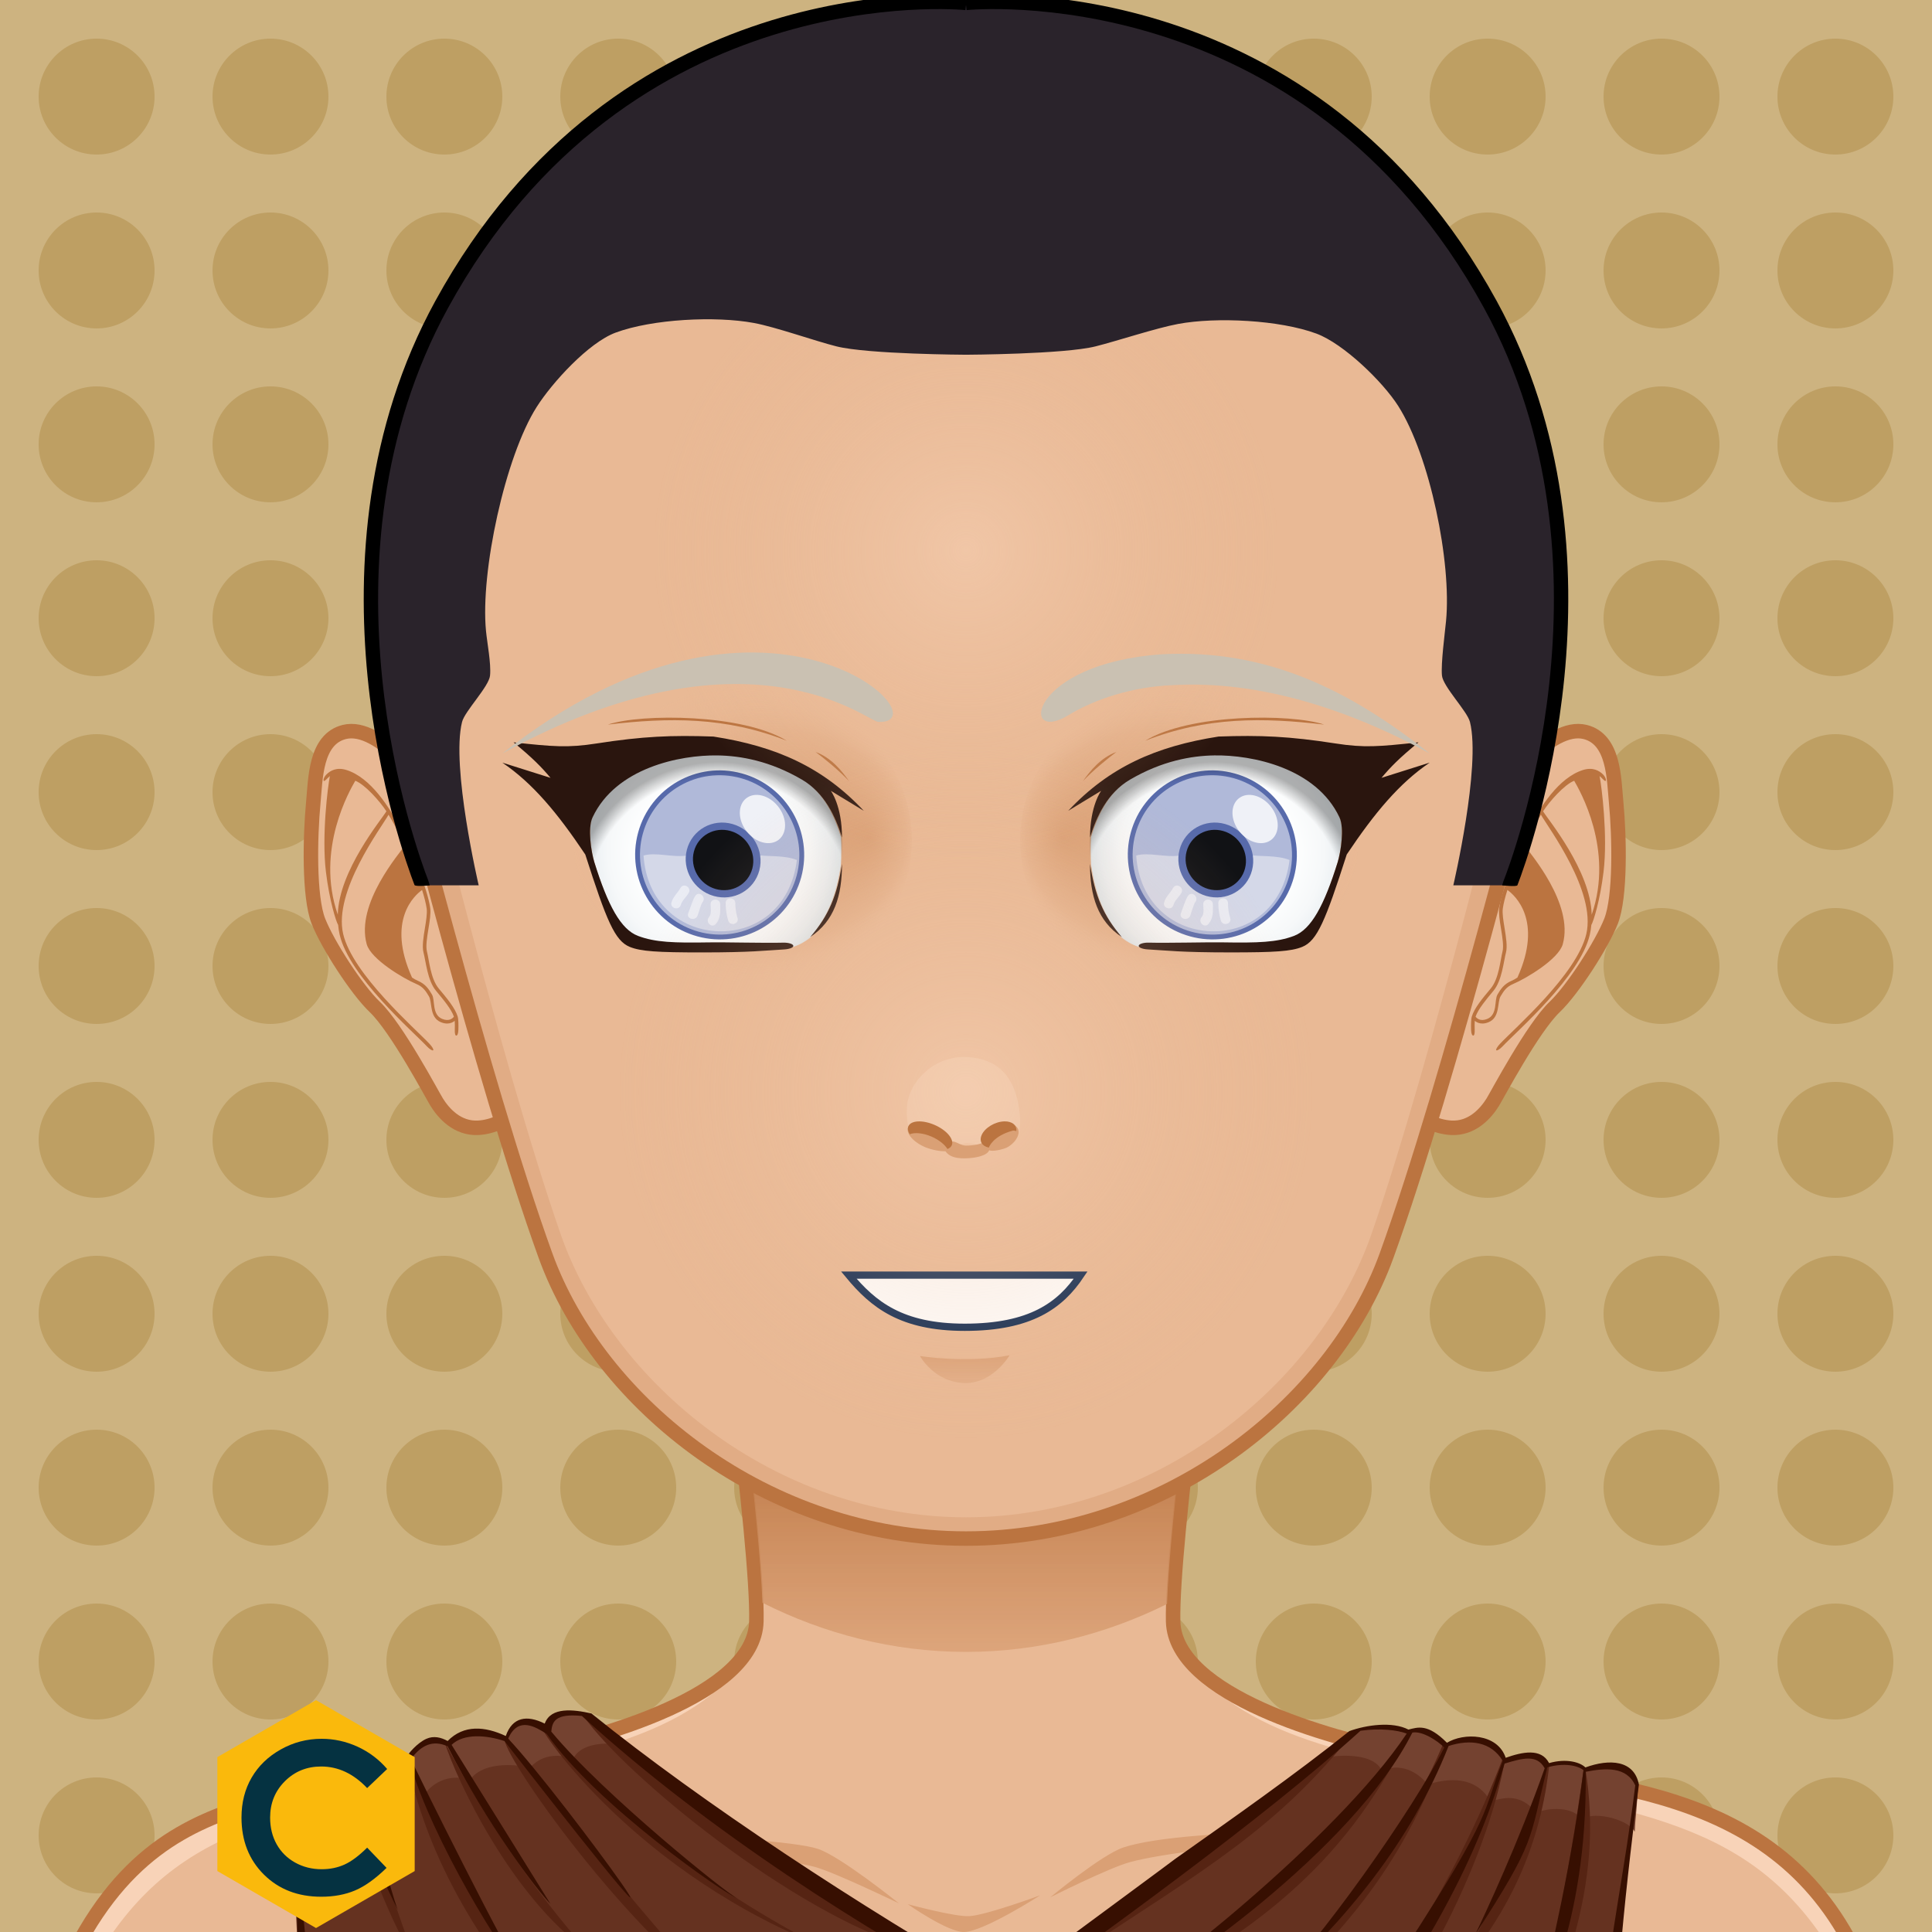
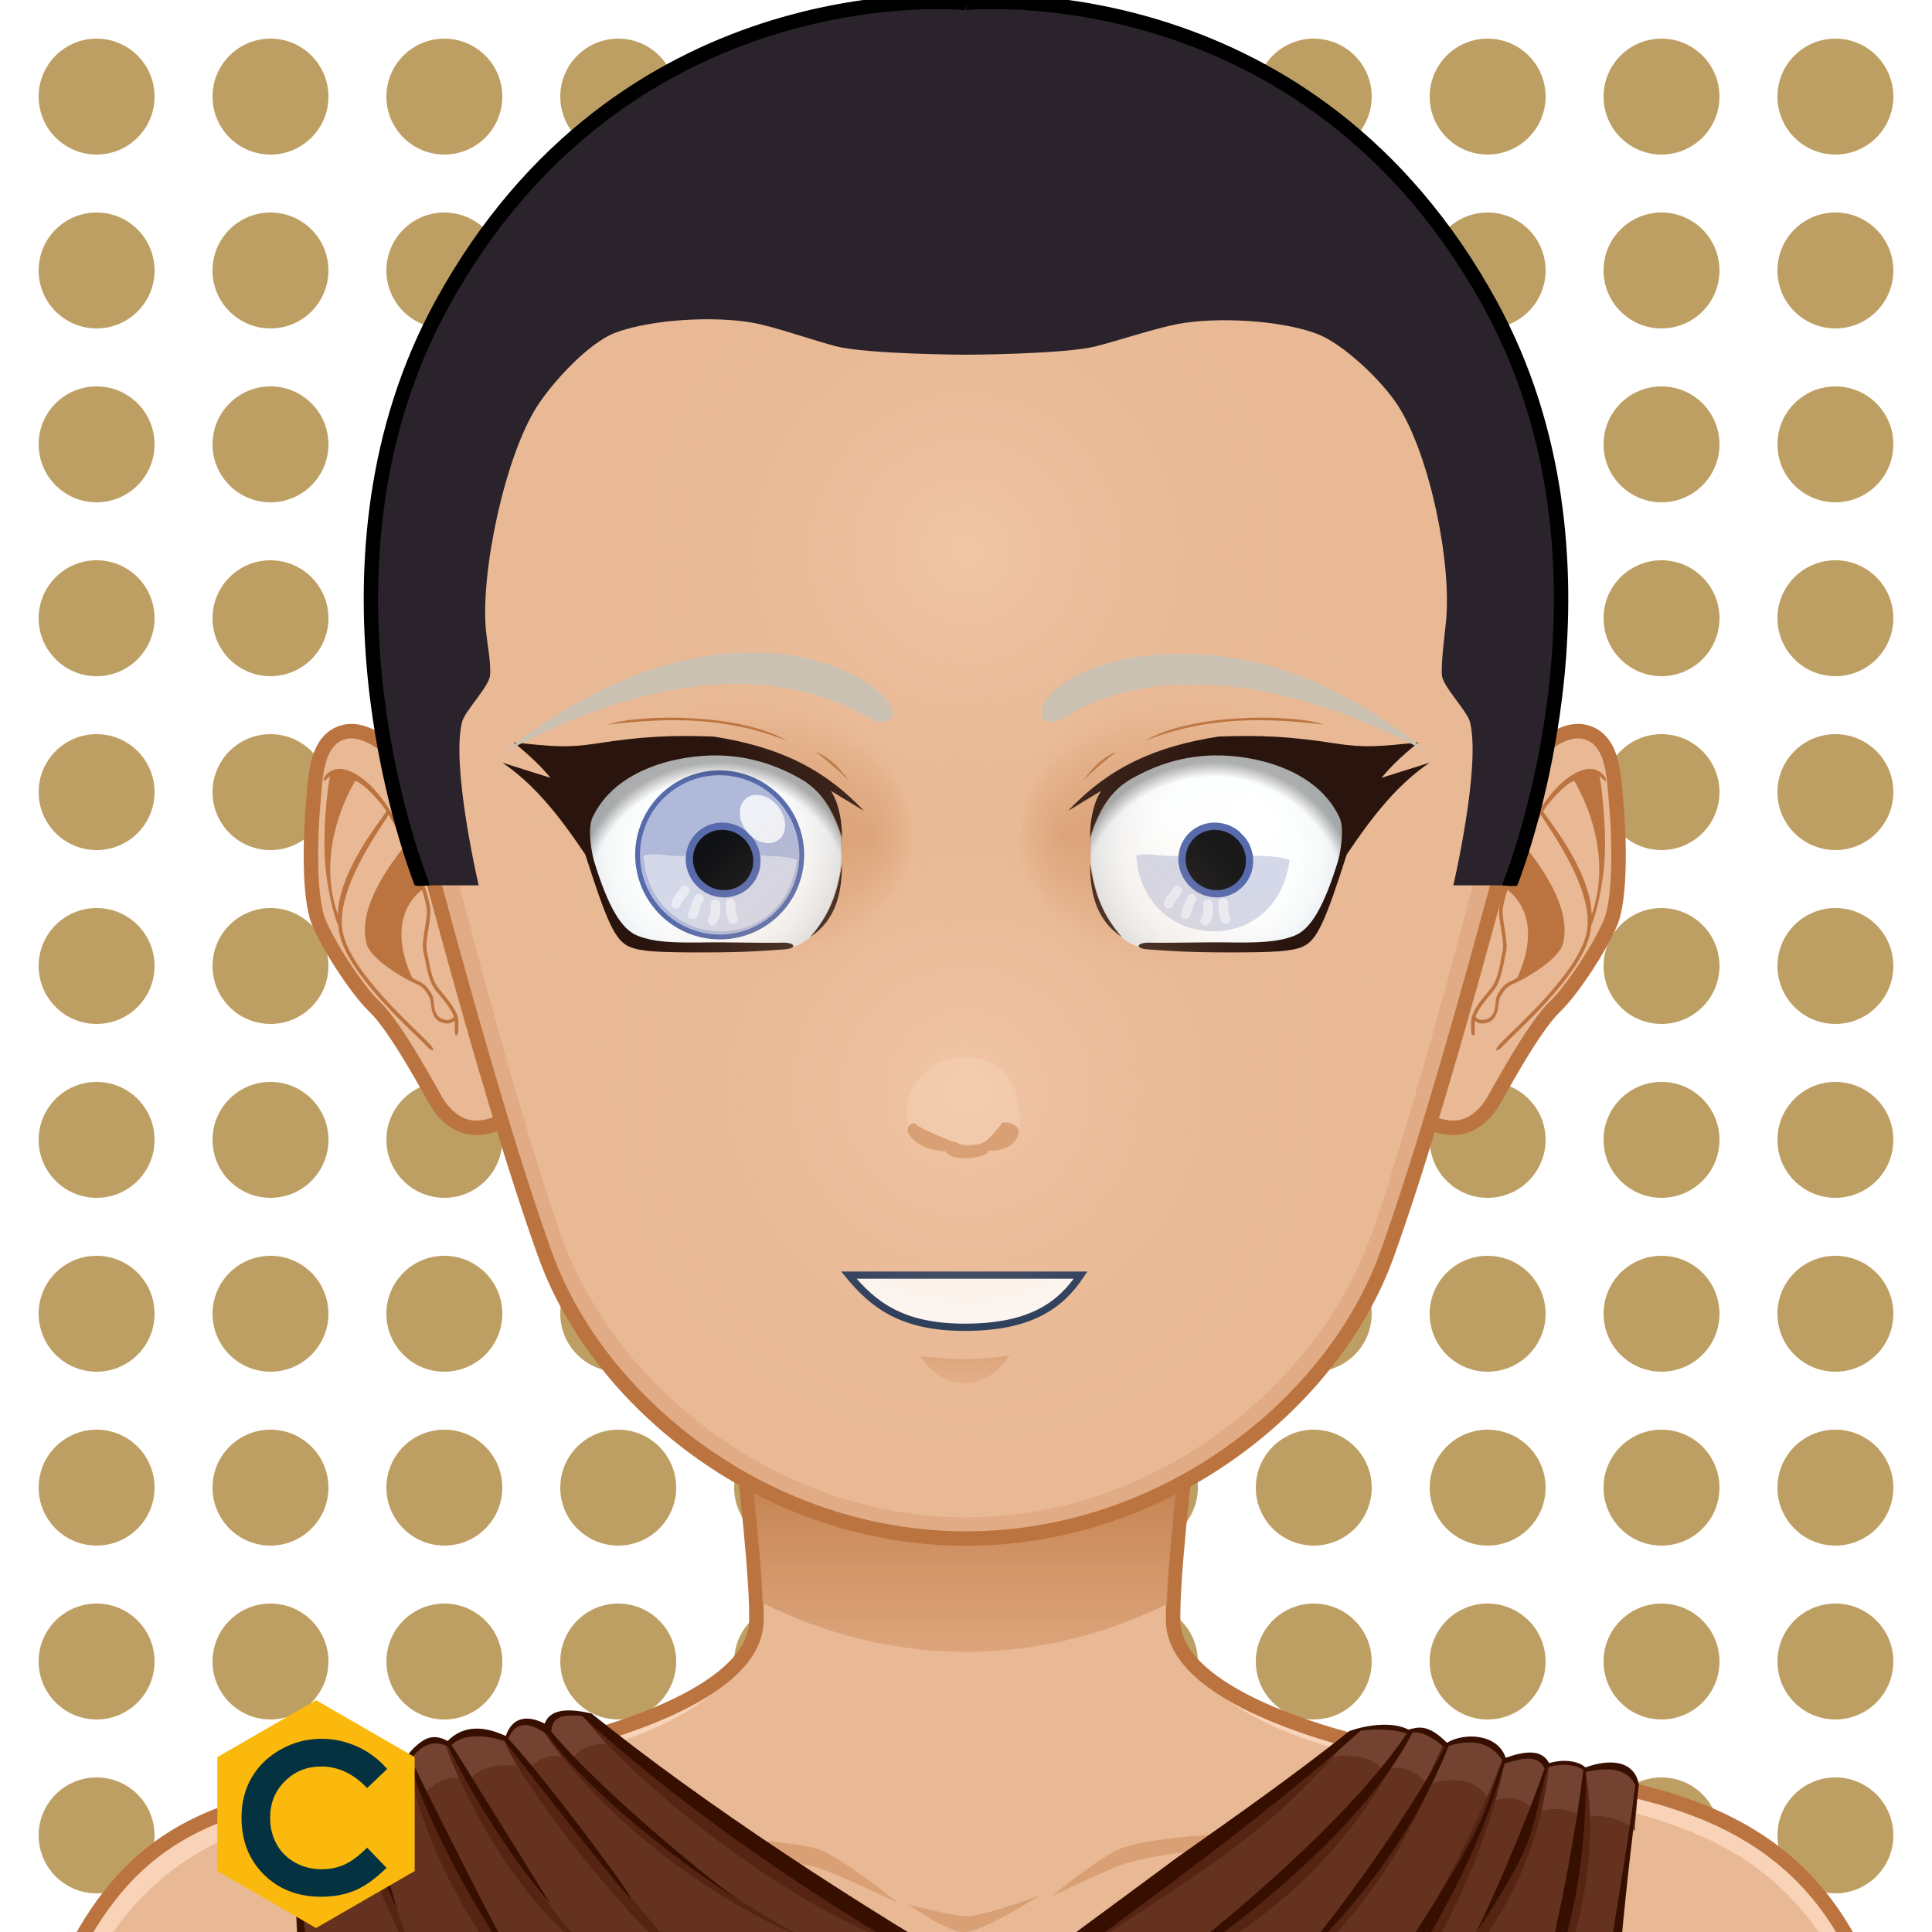
<svg xmlns="http://www.w3.org/2000/svg" version="1.1" width="200px" height="200px" xlink="http://www.w3.org/1999/xlink" style="overflow:hidden!important;">
  <g id="svga-group-wrapper" transform="scale(1 1)">
    <g id="svga-group-backs-single">
-       <path id="SvgjsPath3128" d="M225,225H-25V-25h250V225z" fill="#cdb380" stroke-width="none" opacity="1" stroke="none" />
      <path id="SvgjsPath3129" d="M16,9.999c0,3.313-2.687,6-6,6s-6-2.687-6-6s2.687-6,6-6S16,6.686,16,9.999z M28,3.999c-3.313,0-6,2.687-6,6s2.687,6,6,6s6-2.687,6-6S31.313,3.999,28,3.999z M46,3.999c-3.313,0-6,2.687-6,6s2.687,6,6,6s6-2.687,6-6S49.313,3.999,46,3.999z M64,3.999c-3.313,0-6,2.687-6,6s2.687,6,6,6s6-2.687,6-6S67.313,3.999,64,3.999z M82,3.999c-3.313,0-6,2.687-6,6s2.687,6,6,6s6-2.687,6-6S85.313,3.999,82,3.999z M100,3.999c-3.313,0-6,2.687-6,6s2.687,6,6,6s6-2.687,6-6S103.313,3.999,100,3.999z M118,3.999c-3.313,0-6,2.687-6,6s2.687,6,6,6s6-2.687,6-6S121.313,3.999,118,3.999z M136,3.999c-3.313,0-6,2.687-6,6s2.687,6,6,6s6-2.687,6-6S139.313,3.999,136,3.999z M154,3.999c-3.313,0-6,2.687-6,6s2.687,6,6,6s6-2.687,6-6S157.313,3.999,154,3.999z M172,3.999c-3.313,0-6,2.687-6,6s2.687,6,6,6s6-2.687,6-6S175.313,3.999,172,3.999z M190,3.999c-3.313,0-6,2.687-6,6s2.687,6,6,6s6-2.687,6-6S193.313,3.999,190,3.999z M16,27.999c0,3.313-2.687,6-6,6s-6-2.687-6-6s2.687-6,6-6S16,24.686,16,27.999z M28,21.999c-3.313,0-6,2.687-6,6s2.687,6,6,6s6-2.687,6-6S31.313,21.999,28,21.999z M46,21.999c-3.313,0-6,2.687-6,6s2.687,6,6,6s6-2.687,6-6S49.313,21.999,46,21.999z M64,21.999c-3.313,0-6,2.687-6,6s2.687,6,6,6s6-2.687,6-6S67.313,21.999,64,21.999z M82,21.999c-3.313,0-6,2.687-6,6s2.687,6,6,6s6-2.687,6-6S85.313,21.999,82,21.999z M100,21.999c-3.313,0-6,2.687-6,6s2.687,6,6,6s6-2.687,6-6S103.313,21.999,100,21.999z M118,21.999c-3.313,0-6,2.687-6,6s2.687,6,6,6s6-2.687,6-6S121.313,21.999,118,21.999z M136,21.999c-3.313,0-6,2.687-6,6s2.687,6,6,6s6-2.687,6-6S139.313,21.999,136,21.999z M154,21.999c-3.313,0-6,2.687-6,6s2.687,6,6,6s6-2.687,6-6S157.313,21.999,154,21.999z M172,21.999c-3.313,0-6,2.687-6,6s2.687,6,6,6s6-2.687,6-6S175.313,21.999,172,21.999z M190,21.999c-3.313,0-6,2.687-6,6s2.687,6,6,6s6-2.687,6-6S193.313,21.999,190,21.999z M16,45.999c0,3.313-2.687,6-6,6s-6-2.687-6-6s2.687-6,6-6S16,42.686,16,45.999z M28,39.999c-3.313,0-6,2.687-6,6s2.687,6,6,6s6-2.687,6-6S31.313,39.999,28,39.999z M46,39.999c-3.313,0-6,2.687-6,6s2.687,6,6,6s6-2.687,6-6S49.313,39.999,46,39.999z M64,39.999c-3.313,0-6,2.687-6,6s2.687,6,6,6s6-2.687,6-6S67.313,39.999,64,39.999z M82,39.999c-3.313,0-6,2.687-6,6s2.687,6,6,6s6-2.687,6-6S85.313,39.999,82,39.999z M100,39.999c-3.313,0-6,2.687-6,6s2.687,6,6,6s6-2.687,6-6S103.313,39.999,100,39.999z M118,39.999c-3.313,0-6,2.687-6,6s2.687,6,6,6s6-2.687,6-6S121.313,39.999,118,39.999z M136,39.999c-3.313,0-6,2.687-6,6s2.687,6,6,6s6-2.687,6-6S139.313,39.999,136,39.999z M154,39.999c-3.313,0-6,2.687-6,6s2.687,6,6,6s6-2.687,6-6S157.313,39.999,154,39.999z M172,39.999c-3.313,0-6,2.687-6,6s2.687,6,6,6s6-2.687,6-6S175.313,39.999,172,39.999z M190,39.999c-3.313,0-6,2.687-6,6s2.687,6,6,6s6-2.687,6-6S193.313,39.999,190,39.999z M16,63.999c0,3.313-2.687,6-6,6s-6-2.687-6-6s2.687-6,6-6S16,60.686,16,63.999z M28,57.999c-3.313,0-6,2.687-6,6s2.687,6,6,6s6-2.687,6-6S31.313,57.999,28,57.999z M46,57.999c-3.313,0-6,2.687-6,6s2.687,6,6,6s6-2.687,6-6S49.313,57.999,46,57.999z M64,57.999c-3.313,0-6,2.687-6,6s2.687,6,6,6s6-2.687,6-6S67.313,57.999,64,57.999z M82,57.999c-3.313,0-6,2.687-6,6s2.687,6,6,6s6-2.687,6-6S85.313,57.999,82,57.999z M100,57.999c-3.313,0-6,2.687-6,6s2.687,6,6,6s6-2.687,6-6S103.313,57.999,100,57.999z M118,57.999c-3.313,0-6,2.687-6,6s2.687,6,6,6s6-2.687,6-6S121.313,57.999,118,57.999z M136,57.999c-3.313,0-6,2.687-6,6s2.687,6,6,6s6-2.687,6-6S139.313,57.999,136,57.999z M154,57.999c-3.313,0-6,2.687-6,6s2.687,6,6,6s6-2.687,6-6S157.313,57.999,154,57.999z M172,57.999c-3.313,0-6,2.687-6,6s2.687,6,6,6s6-2.687,6-6S175.313,57.999,172,57.999z M190,57.999c-3.313,0-6,2.687-6,6s2.687,6,6,6s6-2.687,6-6S193.313,57.999,190,57.999z M16,81.999c0,3.313-2.687,6-6,6s-6-2.687-6-6s2.687-6,6-6S16,78.686,16,81.999z M28,75.999c-3.313,0-6,2.687-6,6s2.687,6,6,6s6-2.687,6-6S31.313,75.999,28,75.999z M46,75.999c-3.313,0-6,2.687-6,6s2.687,6,6,6s6-2.687,6-6S49.313,75.999,46,75.999z M64,75.999c-3.313,0-6,2.687-6,6s2.687,6,6,6s6-2.687,6-6S67.313,75.999,64,75.999z M82,75.999c-3.313,0-6,2.687-6,6s2.687,6,6,6s6-2.687,6-6S85.313,75.999,82,75.999z M100,75.999c-3.313,0-6,2.687-6,6s2.687,6,6,6s6-2.687,6-6S103.313,75.999,100,75.999z M118,75.999c-3.313,0-6,2.687-6,6s2.687,6,6,6s6-2.687,6-6S121.313,75.999,118,75.999z M136,75.999c-3.313,0-6,2.687-6,6s2.687,6,6,6s6-2.687,6-6S139.313,75.999,136,75.999z M154,75.999c-3.313,0-6,2.687-6,6s2.687,6,6,6s6-2.687,6-6S157.313,75.999,154,75.999z M172,75.999c-3.313,0-6,2.687-6,6s2.687,6,6,6s6-2.687,6-6S175.313,75.999,172,75.999z M190,75.999c-3.313,0-6,2.687-6,6s2.687,6,6,6s6-2.687,6-6S193.313,75.999,190,75.999z M16,99.999c0,3.313-2.687,6-6,6s-6-2.687-6-6s2.687-6,6-6S16,96.686,16,99.999z M28,93.999c-3.313,0-6,2.687-6,6s2.687,6,6,6s6-2.687,6-6S31.313,93.999,28,93.999z M46,93.999c-3.313,0-6,2.687-6,6s2.687,6,6,6s6-2.687,6-6S49.313,93.999,46,93.999z M64,93.999c-3.313,0-6,2.687-6,6s2.687,6,6,6s6-2.687,6-6S67.313,93.999,64,93.999z M82,93.999c-3.313,0-6,2.687-6,6s2.687,6,6,6s6-2.687,6-6S85.313,93.999,82,93.999z M100,93.999c-3.313,0-6,2.687-6,6s2.687,6,6,6s6-2.687,6-6S103.313,93.999,100,93.999z M118,93.999c-3.313,0-6,2.687-6,6s2.687,6,6,6s6-2.687,6-6S121.313,93.999,118,93.999z M136,93.999c-3.313,0-6,2.687-6,6s2.687,6,6,6s6-2.687,6-6S139.313,93.999,136,93.999z M154,93.999c-3.313,0-6,2.687-6,6s2.687,6,6,6s6-2.687,6-6S157.313,93.999,154,93.999z M172,93.999c-3.313,0-6,2.687-6,6s2.687,6,6,6s6-2.687,6-6S175.313,93.999,172,93.999z M190,93.999c-3.313,0-6,2.687-6,6s2.687,6,6,6s6-2.687,6-6S193.313,93.999,190,93.999z M16,171.999c0,3.313-2.687,6-6,6s-6-2.687-6-6s2.687-6,6-6S16,168.686,16,171.999z M28,165.999c-3.313,0-6,2.687-6,6s2.687,6,6,6s6-2.687,6-6S31.313,165.999,28,165.999z M46,165.999c-3.313,0-6,2.687-6,6s2.687,6,6,6s6-2.687,6-6S49.313,165.999,46,165.999z M64,165.999c-3.313,0-6,2.687-6,6s2.687,6,6,6s6-2.687,6-6S67.313,165.999,64,165.999z M82,165.999c-3.313,0-6,2.687-6,6s2.687,6,6,6s6-2.687,6-6S85.313,165.999,82,165.999z M100,165.999c-3.313,0-6,2.687-6,6s2.687,6,6,6s6-2.687,6-6S103.313,165.999,100,165.999z M118,165.999c-3.313,0-6,2.687-6,6s2.687,6,6,6s6-2.687,6-6S121.313,165.999,118,165.999z M136,165.999c-3.313,0-6,2.687-6,6s2.687,6,6,6s6-2.687,6-6S139.313,165.999,136,165.999z M154,165.999c-3.313,0-6,2.687-6,6s2.687,6,6,6s6-2.687,6-6S157.313,165.999,154,165.999z M172,165.999c-3.313,0-6,2.687-6,6s2.687,6,6,6s6-2.687,6-6S175.313,165.999,172,165.999z M190,165.999c-3.313,0-6,2.687-6,6s2.687,6,6,6s6-2.687,6-6S193.313,165.999,190,165.999z M16,189.999c0,3.313-2.687,6-6,6s-6-2.687-6-6s2.687-6,6-6S16,186.686,16,189.999z M28,183.999c-3.313,0-6,2.687-6,6s2.687,6,6,6s6-2.687,6-6S31.313,183.999,28,183.999z M46,183.999c-3.313,0-6,2.687-6,6s2.687,6,6,6s6-2.687,6-6S49.313,183.999,46,183.999z M64,183.999c-3.313,0-6,2.687-6,6s2.687,6,6,6s6-2.687,6-6S67.313,183.999,64,183.999z M82,183.999c-3.313,0-6,2.687-6,6s2.687,6,6,6s6-2.687,6-6S85.313,183.999,82,183.999z M100,183.999c-3.313,0-6,2.687-6,6s2.687,6,6,6s6-2.687,6-6S103.313,183.999,100,183.999z M118,183.999c-3.313,0-6,2.687-6,6s2.687,6,6,6s6-2.687,6-6S121.313,183.999,118,183.999z M136,183.999c-3.313,0-6,2.687-6,6s2.687,6,6,6s6-2.687,6-6S139.313,183.999,136,183.999z M154,183.999c-3.313,0-6,2.687-6,6s2.687,6,6,6s6-2.687,6-6S157.313,183.999,154,183.999z M172,183.999c-3.313,0-6,2.687-6,6s2.687,6,6,6s6-2.687,6-6S175.313,183.999,172,183.999z M190,183.999c-3.313,0-6,2.687-6,6s2.687,6,6,6s6-2.687,6-6S193.313,183.999,190,183.999z M16,117.999c0,3.313-2.687,6-6,6s-6-2.687-6-6s2.687-6,6-6S16,114.686,16,117.999z M28,111.999c-3.313,0-6,2.687-6,6s2.687,6,6,6s6-2.687,6-6S31.313,111.999,28,111.999z M46,111.999c-3.313,0-6,2.687-6,6s2.687,6,6,6s6-2.687,6-6S49.313,111.999,46,111.999z M64,111.999c-3.313,0-6,2.687-6,6s2.687,6,6,6s6-2.687,6-6S67.313,111.999,64,111.999z M82,111.999c-3.313,0-6,2.687-6,6s2.687,6,6,6s6-2.687,6-6S85.313,111.999,82,111.999z M100,111.999c-3.313,0-6,2.687-6,6s2.687,6,6,6s6-2.687,6-6S103.313,111.999,100,111.999z M118,111.999c-3.313,0-6,2.687-6,6s2.687,6,6,6s6-2.687,6-6S121.313,111.999,118,111.999z M136,111.999c-3.313,0-6,2.687-6,6s2.687,6,6,6s6-2.687,6-6S139.313,111.999,136,111.999z M154,111.999c-3.313,0-6,2.687-6,6s2.687,6,6,6s6-2.687,6-6S157.313,111.999,154,111.999z M172,111.999c-3.313,0-6,2.687-6,6s2.687,6,6,6s6-2.687,6-6S175.313,111.999,172,111.999z M190,111.999c-3.313,0-6,2.687-6,6s2.687,6,6,6s6-2.687,6-6S193.313,111.999,190,111.999z M16,135.999c0,3.313-2.687,6-6,6s-6-2.687-6-6s2.687-6,6-6S16,132.686,16,135.999z M28,129.999c-3.313,0-6,2.687-6,6s2.687,6,6,6s6-2.687,6-6S31.313,129.999,28,129.999z M46,129.999c-3.313,0-6,2.687-6,6s2.687,6,6,6s6-2.687,6-6S49.313,129.999,46,129.999z M64,129.999c-3.313,0-6,2.687-6,6s2.687,6,6,6s6-2.687,6-6S67.313,129.999,64,129.999z M82,129.999c-3.313,0-6,2.687-6,6s2.687,6,6,6s6-2.687,6-6S85.313,129.999,82,129.999z M100,129.999c-3.313,0-6,2.687-6,6s2.687,6,6,6s6-2.687,6-6S103.313,129.999,100,129.999z M118,129.999c-3.313,0-6,2.687-6,6s2.687,6,6,6s6-2.687,6-6S121.313,129.999,118,129.999z M136,129.999c-3.313,0-6,2.687-6,6s2.687,6,6,6s6-2.687,6-6S139.313,129.999,136,129.999z M154,129.999c-3.313,0-6,2.687-6,6s2.687,6,6,6s6-2.687,6-6S157.313,129.999,154,129.999z M172,129.999c-3.313,0-6,2.687-6,6s2.687,6,6,6s6-2.687,6-6S175.313,129.999,172,129.999z M190,129.999c-3.313,0-6,2.687-6,6s2.687,6,6,6s6-2.687,6-6S193.313,129.999,190,129.999z M16,153.999c0,3.313-2.687,6-6,6s-6-2.687-6-6s2.687-6,6-6S16,150.686,16,153.999z M28,147.999c-3.313,0-6,2.687-6,6s2.687,6,6,6s6-2.687,6-6S31.313,147.999,28,147.999z M46,147.999c-3.313,0-6,2.687-6,6s2.687,6,6,6s6-2.687,6-6S49.313,147.999,46,147.999z M64,147.999c-3.313,0-6,2.687-6,6s2.687,6,6,6s6-2.687,6-6S67.313,147.999,64,147.999z M82,147.999c-3.313,0-6,2.687-6,6s2.687,6,6,6s6-2.687,6-6S85.313,147.999,82,147.999z M100,147.999c-3.313,0-6,2.687-6,6s2.687,6,6,6s6-2.687,6-6S103.313,147.999,100,147.999z M118,147.999c-3.313,0-6,2.687-6,6s2.687,6,6,6s6-2.687,6-6S121.313,147.999,118,147.999z M136,147.999c-3.313,0-6,2.687-6,6s2.687,6,6,6s6-2.687,6-6S139.313,147.999,136,147.999z M154,147.999c-3.313,0-6,2.687-6,6s2.687,6,6,6s6-2.687,6-6S157.313,147.999,154,147.999z M172,147.999c-3.313,0-6,2.687-6,6s2.687,6,6,6s6-2.687,6-6S175.313,147.999,172,147.999z M190,147.999c-3.313,0-6,2.687-6,6s2.687,6,6,6s6-2.687,6-6S193.313,147.999,190,147.999z" fill="#be9f63" stroke-width="none" opacity="1" stroke="none" />
    </g>
    <g id="svga-group-subwrapper">
      <g id="svga-group-hair-back">
        <path id="SvgjsPath2986" d="M100.5,100.5h-1v-1h1V100.5z" fill="#2a232b" stroke-width="none" opacity="1" />
      </g>
      <g id="svga-group-humanbody-single">
        <path id="SvgjsPath2982" d="M190.858 199.866c-6.008-10.158-13.474-11.973-19.628-13.936 -6.323-2.016-19.346-3.178-26.449-4.6 -6.86-1.373-23.153-5.789-23.339-13.488 -0.192-8.066 4.291-40.09 4.291-40.09H74.005c0 0 4.487 32.023 4.294 40.09 -0.184 7.699-16.48 12.115-23.341 13.488 -7.104 1.422-20.125 2.584-26.448 4.6 -6.156 1.963-13.624 3.777-19.632 13.936 -3.644 6.16-6.008 16.133-6.008 27.133h194C196.869 215.999 194.509 206.026 190.858 199.866z" fill="#e9b995" stroke-width="none" opacity="1" stroke="none" />
        <path id="SvgjsPath2983" d="M121.442 167.843c2.495 10.929 18.165 13.698 26.293 15.325 21.909 4.379 33.772 5.134 42.297 19.539 2.903 4.916 5.459 15.864 5.962 24.153 1.835 0.291 0.531-17.432-5.136-26.994 -9.742-16.472-29.089-15.135-46.077-18.535C137.921 179.958 121.628 175.542 121.442 167.843L121.442 167.843zM78.558 167.843c-0.186 7.699-16.479 12.115-23.339 13.488 -16.988 3.4-36.335 2.063-46.077 18.535 -5.667 9.563-6.971 27.285-5.136 26.994 0.503-8.289 3.059-19.237 5.962-24.153 8.524-14.405 20.388-15.16 42.297-19.539C60.393 181.541 76.063 178.771 78.558 167.843L78.558 167.843z" fill="#f8d3b8" stroke-width="none" opacity="1" stroke="none" />
        <path id="SvgjsPath2984" d="M51.206 189.513c0 0 28.641 0.299 33.473 1.885 2.314 0.758 8.372 5.633 8.372 5.633s-6.556-3.17-8.658-3.758C79.51 191.909 51.206 189.513 51.206 189.513zM99.795 199.999c2.053-0.041 7.887-3.799 7.887-3.799s-5.574 2.059-7.342 2.16c-1.491 0.086-6.366-1.238-6.366-1.238S98.112 200.032 99.795 199.999zM117.008 192.757c6.75-1.818 29.786-3.23 29.786-3.23s-23.791-0.516-30.51 1.725c-2.252 0.752-7.562 5.16-7.562 5.16S114.786 193.354 117.008 192.757z" fill="#daa075" stroke-width="none" opacity="1" stroke="none" />
        <path id="SvgjsPath2985" d="M190.858 199.866c-9.741-16.471-29.122-15.142-46.077-18.535 -6.86-1.373-23.153-5.789-23.339-13.488 -0.192-8.066 4.291-40.09 4.291-40.09H74.005c0 0 4.487 32.023 4.294 40.09 -0.184 7.699-16.48 12.115-23.341 13.488 -7.104 1.422-20.125 2.584-26.448 4.6 -6.156 1.963-13.624 3.777-19.632 13.936 -3.644 6.16-6.008 16.133-6.008 27.133h194C196.869 215.999 194.509 206.026 190.858 199.866z" fill="none" stroke="#bb7440" stroke-width="1.5" opacity="1" />
      </g>
      <g id="svga-group-chinshadow-single">
        <path id="SvgjsPath3241" d="M100.002 171.005c7.489 0 14.565-1.857 20.808-4.958 0.274-8.445 2.988-28.94 3.95-35.996 -4.783-0.815-10.15-1.364-15.722-1.647H90.966c-5.673 0.289-11.134 0.853-15.982 1.691 0.963 7.063 3.646 27.319 3.942 35.82C85.233 169.097 92.406 171.005 100.002 171.005z" fill="url(#SvgjsLinearGradient3242)" opacity="1" />
      </g>
      <g id="svga-group-clothes-single">
        <path id="SvgjsPath3227" d="M30.001 232.556c2.241-18.245 0.078-43.233-0.092-47.774 1.455-3.036 4.17-3.09 7.037-1.8 0.922-1.402 2.811-2.107 5.343-1.056v-0.15c1.067-0.882 1.788-2.667 4.068-1.426 1.595-1.728 3.824-1.542 5.95-0.554h0.071l0.076-0.058c0.684-1.977 2.147-2.091 4.035-1.15v-0.162c0.622-1.629 2.972-1.361 4.711-0.952 12.235 9.88 29.726 21.169 42.436 28.4 0.077-0.057 18.103-13.333 18.103-13.429 1.525-0.984 11.141-7.709 18.003-13.162 1.783-0.63 4.413-0.996 6.045-0.132 1-0.253 1.905-0.696 3.902 1.301l0.049 0.098c1.931-0.992 5.176-1.134 6.063 1.528 1-0.173 3.564-1.396 4.444 0.437l0.142 0.097c1.796-0.519 3.157-0.086 3.735 0.5l0.054-0.06c1.837-0.689 4.266-0.898 5.134 0.906 0.349 0.77 0.219 1.181 0.18 2.072 -4.185 26.167-3.409 37.476-1.301 46.729C145.421 233.437 31.001 232.556 30.001 232.556z" fill="#653220" stroke-width="none" opacity="1" stroke="none" />
        <path id="SvgjsPath3228" d="M147.809 184.721c-1.866-2.231-3.948-1.846-4.735-1.369 -0.92-2.239-5.886-1.676-7.239-0.997 1.35-1.022 2.674-2.045 3.908-3.025 1.783-0.63 4.413-0.996 6.045-0.132 1-0.253 1.905-0.696 3.902 1.301l0.049 0.098c1.931-0.992 5.176-1.134 6.063 1.528 1-0.173 3.564-1.396 4.444 0.437l0.142 0.097c1.796-0.519 3.157-0.086 3.735 0.5l0.054-0.06c1.837-0.689 4.266-0.898 5.134 0.906 0.349 0.77 0.219 1.181 0.18 2.072 -0.081 1.594-0.201 2.068-0.261 3.546 -0.736-1.415-4.748-2.231-5.492-1.172 -0.625-1.487-3.636-1.367-4.637-0.771 -1.363-1.56-2.625-1.92-4.781-1.184C153.085 184.317 150.813 183.79 147.809 184.721zM37.85 187.905c0.559-2.065 4.329-2.205 6.192-2.293 0.222-0.29 1.76-2.22 4.603-1.372 1.635-2.172 5.477-1.409 6.157-1.299 0.359-0.053 1.34-1.833 4.544-0.923 1.073-1.914 4.254-1.537 5.117-1.384 -0.784-0.612-2.516-2.558-3.263-3.161 -1.739-0.409-4.089-0.677-4.711 0.952v0.162c-1.888-0.94-3.351-0.826-4.035 1.15l-0.076 0.058h-0.071c-2.126-0.988-4.355-1.174-5.95 0.554 -2.28-1.241-3.001 0.544-4.068 1.426v0.15c-2.532-1.052-4.421-0.347-5.343 1.056 -2.867-1.29-5.582-1.236-7.037 1.8 0.028 0.741 0.061 2.708 0.078 4.421C32.901 186.848 36.077 187.322 37.85 187.905z" fill="#744230" stroke-width="none" opacity="1" stroke="none" />
        <path id="SvgjsPath3229" d="M36.864 183.316c0.907 5.089 4.544 15.515 6.532 20.684C41.042 199.828 36.056 190.003 36.864 183.316 37.239 183.412 36.478 183.164 36.864 183.316zM42.081 182.099C43.768 189.9 47.522 199.561 59 212c-7.562-11.301-14.7-22.954-16.631-29.953C41.59 181.772 42.717 182.067 42.081 182.099zM60.829 201.982c-5.661-6.409-10.564-13.554-14.875-21.828C47.293 184.422 53.033 196.439 60.829 201.982zM60.829 201.982c0.711 0.685 1.432 1.36 2.171 2.018C62.255 203.338 61.546 202.658 60.829 201.982zM93.003 201.242c-9.773-6.18-24.836-17.555-32.916-24.079C63.499 182.655 80.449 196.903 93.003 201.242zM146.209 179.346c-8.199 12.52-18.991 19.974-30.811 28.156 16.005-7.792 24.545-15.85 30.554-28.205C145.479 179.051 146.566 179.333 146.209 179.346zM149.737 180.55l-0.049-0.098c-0.067-0.067-0.129-0.121-0.193-0.184 -4.209 10.353-11.793 19.05-19.876 28.134C139.203 200.562 145.786 192.152 149.737 180.55 148.956 180.625 150.366 180.227 149.737 180.55zM155.801 182.078c-0.038-0.115-0.093-0.211-0.141-0.316 -5.021 13.434-13.518 25.679-20.841 37.578C146.282 208.985 154.089 192.22 155.801 182.078 155.036 182.212 156.238 182.003 155.801 182.078zM160.387 182.611l-0.142-0.097c-0.164-0.343 0.261 0.156 0 0 -3.356 8.513-5.705 16.162-10.709 23.138C156.456 198.356 159.564 190.497 160.387 182.611 159.972 182.629 160.873 182.471 160.387 182.611zM164.122 183.111c-0.182 0.056 0.227-0.124 0.054-0.06L164.122 183.111c-0.32-0.325 0.567 0.094-0.175-0.001 -1.693 11.853-3.762 22.942-7.411 33.89C161.633 205.609 166.119 195.337 164.122 183.111zM140.204 179.196c-0.92 0.099 0.294-0.181-0.463 0.087 -6.862 5.453-16.478 12.178-18.003 13.162 0 0.052-6.032 6.635-10.884 10.22C124.619 193.569 132.183 189.37 140.204 179.196zM56.124 178.753c-0.943-0.664 8.542 14.193 27.968 22.305C72.525 194.913 62.603 187.144 56.124 178.753zM52.454 179.738l-0.076 0.058h-0.071c-1.379 0.36 11.743 19.392 22.617 27.106C66.155 198.831 52.454 179.738 52.454 179.738z" fill="#562413" stroke-width="none" opacity="1" stroke="none" />
        <path id="SvgjsPath3230" d="M169.659 184.745c-0.479-2.571-3.071-2.677-5.51-1.79 -0.011-0.01-0.021 0-0.03 0.011 -0.521-0.531-1.963-0.97-3.76-0.45 -0.813-1.589-2.798-1.15-4.49-0.55 -0.855-2.565-4.369-2.609-6.08-1.555 -0.01-0.02-0.02-0.029-0.03-0.029 -1.962-1.964-2.96-1.581-3.96-1.337 -1.657-0.863-4.365-0.483-6.12 0.16 -5.478 4.403-12.335 9.208-18.04 13.24 0 0.021-8.18 6.05-18.01 13.31 -14.833-8.559-30.813-19.031-42.407-28.379 -1.858-0.413-4.176-0.703-4.823 1.029 0 0-0.01 0.01-0.01 0.021 -1.85-0.927-3.354-0.672-4.03 1.279 -0.01 0-0.01 0-0.01 0 -2.16-1.003-4.326-1.191-6.01 0.521 -0.706-0.388-1.449-0.553-2.19-0.23 -0.964 0.422-1.96 1.622-1.96 1.78 -2.406-1.004-4.412-0.232-5.28 1.08 -2.931-1.329-5.996-1.086-7.1 1.93 0.039 1.009 2.635 24.365 0.08 47.87 0 0 138.4 0.2 138.41 0.2C166.202 227.698 166.187 211.336 169.659 184.745zM30.619 232.365c4.04-16.406 0.239-36.055-0.57-46.6 1.057-2.96 4.225-3.26 6.62-2.32 0.648 4.702 1.932 9.223 4.52 14.28 -0.645-1.521-3.93-13.802-3.93-14.23 1.482-1.62 3.466-1.859 5.11-1.149 2.45 8.3 9.74 20.04 11.8 22.189 -1.262-1.442-11.239-21.45-11.62-22.45 1.039-1.396 2.211-2.01 3.79-1.31 4.081 8.162 9.302 14.953 10.64 16.31 0 0-10.229-16.459-10.23-16.46 1.268-1.227 3.667-0.994 5.45-0.399 0.01 0 0.02 0 0.02 0 25.958 33.4 6.071 5.747 0.39-0.24 0.01-0.04 0.03-0.09 0.05-0.12 1.03-2.18 2.77-1.11 3.95-0.36 5.05 7.28 18.47 16.591 19.69 16.99 -0.77-0.25-13.74-10.62-19.23-17.24 0.096-1 0.355-1.91 3.17-1.619 13.22 12.06 29.62 22.33 42.11 29.069 -12.8 9.45-27.84 20.59-31.25 23.25 1-0.574 50.413-33.261 69.74-50.79 2.095-0.292 3.832-0.058 4.74 0.28 0.01 0.01 0.03 0.01 0.04 0.021 -7.25 10.88-26.72 26.119-30.26 27.76 5.574-2.279 24.845-15.87 30.85-27.88 0.021 0 0.04-0.011 0.05 0 1.029-0.15 2.551 0.856 3.25 1.556 -0.01 0.01-0.02 0.03-0.029 0.05 -3.025 6.143-13.229 20.622-18.07 25.024 7.983-7.262 14.594-15.247 18.55-25.234 2.247-0.725 4.396-0.448 5.601 1.534 -2.163 5.533-0.775 4.988-10.051 19.35 -8.819 13.65-5.71 11.521-12.899 20.511 16.166-20.195 20.67-31.158 23.13-39.521 0-0.01 0.01-0.03 0.01-0.05 1.907-0.574 3.346-0.975 4.15 0.479 0 0 0.01 0 0 0.011 -2.65 7.569-6.2 15.14-7.2 17.229 6.371-9.852 5.551-9.614 7.479-17.33 1.772-0.517 3.196-0.165 3.74 0.29 -1.047 8.581-3.293 18.87-5.319 26.9 0.51-2 5.739-10.38 5.55-26.71 0.01-0.01 0.01-0.01 0-0.021 2.058-0.403 4.226-0.563 5.13 1.41 -2.068 16.94-6.141 27.786-1.41 47.641C128.171 231.516 79.125 231.362 30.619 232.365z" fill="#370f01" stroke-width="none" opacity="1" stroke="none" />
      </g>
      <g id="svga-group-head">
        <g id="svga-group-ears-left">
          <path id="SvgjsPath3222" d="M45.671 83.846c-1.485-2.408-6.327-8.995-10.031-8.071 -3.012 0.755-2.973 4.861-3.206 7.289 -0.34 3.563-0.464 9.771 0.525 12.29 0.951 2.418 3.96 7.092 5.828 8.874 2.299 2.185 5.97 9.15 6.422 9.872 0.711 1.142 2.137 2.776 4.325 2.647 3.071-0.181 5.724-3.018 5.965-4.386C56.8 104.941 49.536 90.11 45.671 83.846z" fill="#e9b995" stroke="#bb7440" stroke-width="1.5" opacity="1" />
          <path id="SvgjsPath3223" d="M44.2 98.511c-0.143-0.55 0.007-1.479 0.154-2.375 0.133-0.817 0.258-1.588 0.182-2.134 -0.289-2.043-1.915-5.926-2.976-8.03 -1.223-2.421-3.199-5.471-5.679-6.257 -1.024-0.326-1.699 0.063-2.089 0.458 -0.288 0.29-0.353 0.63-0.259 0.671 0.095 0.04 0.307-0.242 0.617-0.508 0.254-0.217-0.508-0.039 0 0 -0.205 1.017-0.865 6.162-0.41 9.918 0.358 2.955 1.05 5.162 1.263 5.492 0.031 0.349 0.083 0.689 0.16 1.02 1.002 4.312 7.518 9.95 9.034 11.557 0.28 0.296 0.574 0.473 0.646 0.4 0.072-0.073-0.101-0.365-0.379-0.664 -1.498-1.595-7.971-7.214-8.939-11.375 -1.027-4.414 3.912-10.958 4.699-12.343 0.401 0.65 0.742 1.274 1.004 1.795 0.207 0.408 0.434 0.886 0.67 1.403 -0.463 0.721-5.118 5.992-3.934 10.21 0.438 1.556 3.822 3.561 5.131 4.11 0.72 0.303 0.99 0.754 1.304 1.277 0.364 0.608 0.033 2.179 1.23 2.677 0.244 0.103 0.464 0.144 0.659 0.144 0.338 0 0.594-0.127 0.783-0.278 0.02 0.266 0.019 0.605 0.009 0.921 -0.012 0.407 0.047 0.596 0.148 0.604 0.103 0.008 0.21-0.17 0.223-0.574 0.017-0.5 0.014-1.116-0.077-1.412 -0.269-0.868-1.088-1.851-1.957-2.89C44.563 101.304 44.422 99.364 44.2 98.511zM34.969 94.688c-2.348-6.77 1.283-12.936 1.81-13.865 1.012 0.39 2.562 2.145 3.221 3.163C39.52 84.802 35.067 90.135 34.969 94.688zM45.772 105.475c-1.084-0.451-0.706-1.939-1.056-2.525 -0.318-0.531-0.646-1.078-1.479-1.429 -0.18-0.076-0.379-0.191-0.583-0.325 -2.682-5.939 0.293-8.537 1.039-9.068 0.229 0.726 0.399 1.392 0.476 1.926 0.068 0.49-0.059 1.27-0.181 2.023 -0.153 0.934-0.31 1.901-0.147 2.526 0.244 0.931 0.411 2.904 1.291 3.958 0.781 0.935 1.583 1.899 1.857 2.685C46.871 105.403 46.5 105.778 45.772 105.475z" fill="#bb7440" stroke-width="none" opacity="1" stroke="none" />
        </g>
        <g id="svga-group-ears-right">
          <path id="SvgjsPath3224" d="M154.066 83.846c1.486-2.408 6.328-8.995 10.031-8.071 3.012 0.755 2.973 4.861 3.207 7.289 0.34 3.563 0.463 9.771-0.525 12.29 -0.951 2.418-3.961 7.092-5.828 8.874 -2.299 2.185-5.971 9.15-6.422 9.872 -0.711 1.142-2.137 2.776-4.326 2.647 -3.07-0.181-5.723-3.018-5.965-4.386C142.938 104.941 150.203 90.11 154.066 83.846z" fill="#e9b995" stroke="#bb7440" stroke-width="1.5" opacity="1" />
          <path id="SvgjsPath3225" d="M154.322 102.327c-0.869 1.039-1.688 2.022-1.957 2.89 -0.092 0.296-0.094 0.912-0.078 1.412 0.014 0.404 0.121 0.582 0.225 0.574 0.102-0.008 0.16-0.196 0.148-0.604 -0.01-0.315-0.012-0.655 0.008-0.921 0.189 0.151 0.445 0.278 0.783 0.278 0.195 0 0.416-0.041 0.66-0.144 1.195-0.498 0.865-2.068 1.229-2.677 0.314-0.523 0.584-0.975 1.305-1.277 1.309-0.549 4.693-2.554 5.131-4.11 1.184-4.218-3.471-9.489-3.934-10.21 0.234-0.517 0.463-0.995 0.668-1.403 0.264-0.521 0.604-1.145 1.006-1.795 0.787 1.384 5.725 7.929 4.699 12.343 -0.969 4.161-7.441 9.781-8.939 11.375 -0.279 0.299-0.453 0.591-0.381 0.664 0.074 0.072 0.367-0.104 0.646-0.4 1.516-1.606 8.031-7.245 9.033-11.557 0.078-0.33 0.131-0.671 0.162-1.02 0.211-0.331 0.904-2.537 1.262-5.492 0.455-3.756-0.205-8.901-0.41-9.918 0.508-0.039-0.254-0.217 0 0 0.311 0.266 0.523 0.548 0.617 0.508 0.094-0.041 0.029-0.381-0.258-0.671 -0.391-0.394-1.066-0.784-2.09-0.458 -2.48 0.786-4.457 3.836-5.68 6.257 -1.061 2.104-2.686 5.987-2.975 8.03 -0.076 0.546 0.049 1.317 0.182 2.134 0.146 0.896 0.297 1.824 0.154 2.375C155.316 99.364 155.176 101.304 154.322 102.327zM159.738 83.987c0.66-1.019 2.209-2.773 3.221-3.163 0.527 0.929 4.158 7.095 1.811 13.865C164.672 90.135 160.219 84.802 159.738 83.987zM152.75 105.246c0.273-0.785 1.076-1.75 1.857-2.685 0.879-1.053 1.047-3.026 1.291-3.958 0.162-0.625 0.006-1.592-0.146-2.526 -0.123-0.754-0.25-1.534-0.182-2.023 0.076-0.535 0.246-1.201 0.475-1.926 0.746 0.531 3.721 3.128 1.039 9.068 -0.203 0.133-0.402 0.249-0.584 0.325 -0.832 0.351-1.16 0.898-1.479 1.429 -0.35 0.586 0.029 2.074-1.055 2.525C153.238 105.778 152.867 105.403 152.75 105.246z" fill="#bb7440" stroke-width="none" opacity="1" stroke="none" />
        </g>
        <g id="svga-group-faceshape-wrap">
          <g id="svga-group-faceshape-single">
            <path id="SvgjsPath3238" d="M100.002 0.867C66.381 0.814 39.186 27.899 39.134 61.374c-0.008 5.316 0.669 10.473 1.953 15.389l0.004 0c0.011 0.053 8.845 35.17 15.375 53.208 5.578 15.41 23.021 29.3 43.536 29.3 20.514 0 37.958-13.89 43.537-29.3 6.529-18.038 15.362-53.155 15.374-53.208l0.005 0c1.283-4.916 1.961-10.072 1.952-15.389C160.819 27.899 133.623 0.814 100.002 0.867z" fill="#e9b995" stroke-width="none" opacity="1" />
            <path id="SvgjsPath3239" d="M146.769 22.635c7.449 10.15 11.881 22.804 11.902 36.538 0.008 5.316-0.644 10.473-1.884 15.389l-0.005 0c-0.012 0.053-8.522 35.17-14.816 53.208 -5.376 15.409-22.191 29.3-41.963 29.3 -19.773 0-36.585-13.891-41.961-29.3 -6.296-18.038-14.809-53.155-14.82-53.208l-0.004 0c-1.237-4.916-1.891-10.072-1.882-15.389 0.021-13.73 4.448-26.381 11.895-36.529 -8.781 10.491-14.072 23.989-14.095 38.729 -0.008 5.316 0.669 10.473 1.953 15.389l0.004 0c0.011 0.053 8.845 35.17 15.375 53.208 5.578 15.41 23.021 29.3 43.536 29.3 20.514 0 37.958-13.89 43.537-29.3 6.529-18.038 15.362-53.155 15.374-53.208l0.005 0c1.283-4.916 1.961-10.072 1.952-15.389C160.848 46.629 155.554 33.127 146.769 22.635z" fill="#e1ac85" stroke-width="none" opacity="1" />
            <path id="SvgjsPath3240" d="M100.002 0.867C66.381 0.814 39.186 27.899 39.134 61.374c-0.008 5.316 0.669 10.473 1.953 15.389l0.004 0c0.011 0.053 8.845 35.17 15.375 53.208 5.578 15.41 23.021 29.3 43.536 29.3 20.514 0 37.958-13.89 43.537-29.3 6.529-18.038 15.362-53.155 15.374-53.208l0.005 0c1.283-4.916 1.961-10.072 1.952-15.389C160.819 27.899 133.623 0.814 100.002 0.867z" fill="none" stroke="#bb7440" stroke-width="1.5" opacity="1" />
          </g>
        </g>
        <g id="svga-group-mouth-single">
          <path id="SvgjsPath3213" d="M99.983 143.169c-3.24 0-4.753-2.8-4.753-2.8s4.797 0.78 9.279-0.067C104.509 140.302 102.832 143.169 99.983 143.169z" fill="url(#SvgjsLinearGradient3214)" opacity="1" />
          <path id="SvgjsPath3217" d="M99.869 137.399c-6.552 0-9.471-2.347-12-5.399h24C109.771 135.125 106.703 137.399 99.869 137.399z" fill="#ffffff" stroke-width="none" opacity="1" />
          <path id="SvgjsPath3218" d="M99.869 137.399c-6.552 0-9.471-2.347-12-5.399h24C109.771 135.125 106.703 137.399 99.869 137.399z" fill="none" stroke="#0c2850" stroke-width="0.75" opacity="1" />
        </g>
        <g id="svga-group-eyes-left">
          <g id="svga-group-eyesback-left">
            <path id="SvgjsPath3141" d="M74.285 78.051c2.405 0.037 5.43 0.584 8.73 2.542 2.382 1.412 3.481 3.918 4.146 6.074 0.051 1.025 0.034 2.001-0.015 2.872 -0.498 3.228-1.36 5.328-3.214 7.521 -0.523 0.413-1.124 0.765-1.814 0.984 -0.186 0.059-0.518-0.332-1.056-0.316 -1.889 0.053-5.997-0.058-7.633-0.029 -3.664 0.063-5.617 0-7.388-0.682 -1.779-0.685-3.124-3.201-4.519-7.747 -0.315-1.029-0.714-3.565-0.183-4.71C63.753 79.354 70.382 77.991 74.285 78.051z" fill="url(#SvgjsRadialGradient3142)" opacity="1" />
          </g>
          <g id="svga-group-eyesiriswrapper-left" transform="translate(-0.5 1.5)">
            <g id="svga-group-eyesiriscontrol-left">
              <g id="svga-group-eyesiris-left">
                <path id="SvgjsPath3199" d="M83.199 89.25c-1.231 4.522-5.896 7.187-10.429 5.944 -4.528-1.241-7.203-5.918-5.97-10.442 1.23-4.526 5.905-7.19 10.434-5.947C81.761 80.045 84.433 84.723 83.199 89.25z" fill="#b0b9d9" stroke="#576aab" stroke-width="0.5" opacity="1" />
                <path id="SvgjsPath3200" d="M82.994 87.526c-0.625 5.021-4.353 7.638-8.432 7.365 -3.765-0.253-7.131-3.031-7.443-7.828 1.302-0.374 3.031 0.234 4.549 0.002 -0.005 0.055-0.023 0.104-0.025 0.16 -0.12 1.842 1.357 3.446 3.299 3.577 1.946 0.13 3.62-1.263 3.74-3.104 0.013-0.24-0.002-0.476-0.038-0.702C79.997 87.2 81.648 86.999 82.994 87.526z" fill="#d4d8e8" stroke-width="none" opacity="1" stroke="none" />
                <path id="SvgjsPath3201" d="M76.229 84.164c-1.869-0.535-3.777 0.533-4.26 2.396 -0.483 1.853 0.642 3.793 2.51 4.329 1.873 0.537 3.781-0.532 4.266-2.386C79.23 86.639 78.101 84.7 76.229 84.164z" fill="#000000" stroke-width="none" opacity="0.9" />
                <path id="SvgjsPath3202" d="M76.229 84.164c-1.869-0.535-3.777 0.533-4.26 2.396 -0.483 1.853 0.642 3.793 2.51 4.329 1.873 0.537 3.781-0.532 4.266-2.386C79.23 86.639 78.101 84.7 76.229 84.164z" fill="none" stroke="#576aab" stroke-width="0.75" opacity="1" />
                <path id="SvgjsPath3203" d="M70.977 92.181c-0.177 0.619-1.142 0.356-0.965-0.266 0.171-0.6 0.633-0.967 0.926-1.495 0.313-0.564 1.177-0.06 0.863 0.505C71.56 91.36 71.114 91.696 70.977 92.181L70.977 92.181zM72.516 91.194c-0.266 0.31-0.614 1.458-0.766 1.834 -0.241 0.598 0.727 0.856 0.965 0.266 0.082-0.205 0.362-1.223 0.508-1.393C73.64 91.415 72.936 90.704 72.516 91.194L72.516 91.194zM74.598 94.151c0.522-0.602 0.47-1.292 0.459-2.041 -0.01-0.644-1.01-0.645-1 0 0.006 0.415 0.13 0.992-0.166 1.334C73.47 93.929 74.175 94.639 74.598 94.151L74.598 94.151zM75.619 91.985c0.008 0.621 0.084 1.226 0.268 1.82 0.19 0.614 1.155 0.352 0.965-0.266 -0.159-0.513-0.226-1.019-0.232-1.555C76.611 91.341 75.611 91.34 75.619 91.985L75.619 91.985z" fill="#ffffff" stroke-width="none" opacity="0.5" />
                <path id="SvgjsPath3204" d="M80.946 85.543c-0.985 0.59-2.466 0.059-3.305-1.188 -0.838-1.248-0.713-2.739 0.273-3.328 0.984-0.593 2.467-0.061 3.301 1.187C82.053 83.462 81.932 84.952 80.946 85.543z" fill="#ffffff" stroke-width="none" opacity="0.8" />
              </g>
            </g>
          </g>
          <g id="svga-group-eyesfront-left">
            <path id="SvgjsPath3166" d="M55 88c0 13.808 8.507 24.999 19 24.999S93 101.808 93 88c0-13.809-8.507-25.001-19-25.001S55 74.191 55 88zM61.524 89.269c-0.315-1.029-0.714-3.565-0.183-4.71 2.411-5.206 9.04-6.568 12.943-6.508 2.405 0.037 5.43 0.584 8.73 2.542 2.382 1.412 3.481 3.918 4.146 6.074 0.051 1.025 0.034 2.001-0.015 2.872 -0.498 3.228-1.36 5.328-3.214 7.521 -0.523 0.413-1.124 0.765-1.814 0.984 -0.186 0.059-0.518-0.332-1.056-0.316 -1.889 0.053-5.997-0.058-7.633-0.029 -3.664 0.063-5.617 0-7.388-0.682C64.264 96.331 62.919 93.815 61.524 89.269z" fill="#e9b995" stroke-width="none" opacity="1" stroke="none" />
            <path id="SvgjsPath3167" d="M59.4 87.087c0.023 8.835 7.871 15.959 17.541 15.912 9.664-0.05 17.482-7.249 17.459-16.085 -0.023-8.838-7.873-15.962-17.541-15.915C67.191 71.049 59.375 78.248 59.4 87.087zM61.425 89.269c-0.315-1.029-0.714-3.565-0.183-4.71 2.411-5.206 9.04-6.568 12.943-6.508 2.405 0.037 5.43 0.584 8.73 2.542 2.382 1.412 3.481 3.918 4.146 6.074 0.051 1.025 0.034 2.001-0.015 2.872 -0.498 3.228-1.36 5.328-3.214 7.521 -0.523 0.413-1.124 0.765-1.814 0.984 -0.186 0.059-0.518-0.332-1.056-0.316 -1.889 0.053-5.997-0.058-7.633-0.029 -3.664 0.063-5.617 0-7.388-0.682C64.164 96.331 62.819 93.815 61.425 89.269z" fill="url(#SvgjsRadialGradient3168)" opacity="1" />
            <path id="SvgjsPath3172" d="M74.285 78.051c2.405 0.037 5.43 0.584 8.73 2.542 2.382 1.412 3.481 3.918 4.146 6.074 0.051 1.025 0.034 2.001-0.015 2.872 -0.498 3.228-1.36 5.328-3.214 7.521 -0.523 0.413-1.124 0.765-1.814 0.984 -0.186 0.059-0.518-0.332-1.056-0.316 -1.889 0.053-5.997-0.058-7.633-0.029 -3.664 0.063-5.617 0-7.388-0.682 -1.779-0.685-3.124-3.201-4.519-7.747 -0.315-1.029-0.714-3.565-0.183-4.71C63.753 79.354 70.382 77.991 74.285 78.051z" fill="url(#SvgjsRadialGradient3173)" opacity="1" />
            <path id="SvgjsPath3176" d="M62.929 75.008c3.48-1.16 13.972-1.121 18.53 1.682C75.11 74.179 69.218 74.275 62.929 75.008zM84.433 77.843c1.651 0.614 2.711 1.961 3.462 3.018C86.797 79.697 85.264 78.468 84.433 77.843z" fill="#bb7440" stroke-width="none" opacity="1" stroke="none" />
            <path id="SvgjsPath3177" d="M89.427 83.939l-3.419-2.076c0 0 1.154 1.526 1.154 4.824 -0.665-2.123-1.765-4.592-4.146-5.983 -3.301-1.928-6.325-2.467-8.73-2.503 -3.903-0.06-10.532 1.283-12.943 6.411 -0.531 1.128-0.133 3.626 0.183 4.64 1.395 4.478 2.739 6.957 4.519 7.632 1.771 0.672 3.724 0.733 7.388 0.671 1.636-0.028 5.744 0.081 7.633 0.029 0.538-0.015 1.014 0.123 1.056 0.312 0.041 0.189-0.395 0.357-0.934 0.388 -2.036 0.114-3.359 0.311-8.537 0.311 -4.591 0-6.316-0.105-7.461-0.574 -1.544-0.632-2.398-2.7-4.601-9.561 -2.888-4.32-5.457-7.39-8.587-9.511l4.988 1.574c-0.918-1.097-1.854-2.061-3.828-3.673 4.084 0.439 5.593 0.581 8.603 0.113 4.769-0.742 7.774-0.87 12.095-0.714C80.361 77.261 85.175 79.412 89.427 83.939zM83.87 97.003c2.504-1.659 3.292-4.259 3.292-7.569C86.66 92.701 85.787 94.795 83.87 97.003z" fill="#2a150e" stroke-width="none" opacity="1" stroke="none" />
          </g>
        </g>
        <g id="svga-group-eyes-right">
          <g id="svga-group-eyesback-right">
            <path id="SvgjsPath3149" d="M125.715 78.051c-2.405 0.037-5.43 0.584-8.73 2.542 -2.382 1.412-3.481 3.918-4.146 6.074 -0.051 1.025-0.034 2.001 0.015 2.872 0.498 3.228 1.36 5.328 3.214 7.521 0.523 0.413 1.124 0.765 1.814 0.984 0.186 0.059 0.518-0.332 1.056-0.316 1.889 0.053 5.997-0.058 7.633-0.029 3.664 0.063 5.617 0 7.388-0.682 1.779-0.685 3.124-3.201 4.519-7.747 0.315-1.029 0.714-3.565 0.183-4.71C136.247 79.354 129.618 77.991 125.715 78.051z" fill="url(#SvgjsRadialGradient3150)" opacity="1" />
          </g>
          <g id="svga-group-eyesiriswrapper-right" transform="translate(0.5 1.5)">
            <g id="svga-group-eyesiriscontrol-right">
              <g id="svga-group-eyesiris-right">
-                 <path id="SvgjsPath3205" d="M133.199 89.25c-1.231 4.522-5.896 7.187-10.429 5.944 -4.528-1.241-7.203-5.918-5.97-10.442 1.23-4.526 5.905-7.19 10.434-5.947C131.761 80.045 134.433 84.723 133.199 89.25z" fill="#b0b9d9" stroke="#576aab" stroke-width="0.5" opacity="1" />
                <path id="SvgjsPath3206" d="M132.994 87.526c-0.625 5.021-4.353 7.638-8.432 7.365 -3.765-0.253-7.131-3.031-7.443-7.828 1.302-0.374 3.031 0.234 4.549 0.002 -0.005 0.055-0.023 0.104-0.025 0.16 -0.12 1.842 1.357 3.446 3.299 3.577 1.946 0.13 3.62-1.263 3.74-3.104 0.013-0.24-0.002-0.476-0.038-0.702C129.997 87.2 131.648 86.999 132.994 87.526z" fill="#d4d8e8" stroke-width="none" opacity="1" stroke="none" />
                <path id="SvgjsPath3207" d="M126.229 84.164c-1.869-0.535-3.777 0.533-4.26 2.396 -0.483 1.853 0.642 3.793 2.51 4.329 1.873 0.537 3.781-0.532 4.266-2.386C129.23 86.639 128.101 84.7 126.229 84.164z" fill="#000000" stroke-width="none" opacity="0.9" />
                <path id="SvgjsPath3208" d="M126.229 84.164c-1.869-0.535-3.777 0.533-4.26 2.396 -0.483 1.853 0.642 3.793 2.51 4.329 1.873 0.537 3.781-0.532 4.266-2.386C129.23 86.639 128.101 84.7 126.229 84.164z" fill="none" stroke="#576aab" stroke-width="0.75" opacity="1" />
                <path id="SvgjsPath3209" d="M120.977 92.181c-0.177 0.619-1.142 0.356-0.965-0.266 0.171-0.6 0.633-0.967 0.926-1.495 0.313-0.564 1.177-0.06 0.863 0.505C121.56 91.36 121.114 91.696 120.977 92.181L120.977 92.181zM122.516 91.194c-0.266 0.31-0.614 1.458-0.766 1.834 -0.241 0.598 0.727 0.856 0.965 0.266 0.082-0.205 0.362-1.223 0.508-1.393C123.64 91.415 122.936 90.704 122.516 91.194L122.516 91.194zM124.598 94.151c0.522-0.602 0.47-1.292 0.459-2.041 -0.01-0.644-1.01-0.645-1 0 0.006 0.415 0.13 0.992-0.166 1.334C123.47 93.929 124.175 94.639 124.598 94.151L124.598 94.151zM125.619 91.985c0.008 0.621 0.084 1.226 0.268 1.82 0.19 0.614 1.155 0.352 0.965-0.266 -0.159-0.513-0.226-1.019-0.232-1.555C126.611 91.341 125.611 91.34 125.619 91.985L125.619 91.985z" fill="#ffffff" stroke-width="none" opacity="0.5" />
                <path id="SvgjsPath3210" d="M130.946 85.543c-0.985 0.59-2.466 0.059-3.305-1.188 -0.839-1.248-0.714-2.739 0.272-3.328 0.984-0.593 2.467-0.061 3.301 1.187C132.054 83.462 131.932 84.952 130.946 85.543z" fill="#ffffff" stroke-width="none" opacity="0.8" />
              </g>
            </g>
          </g>
          <g id="svga-group-eyesfront-right">
            <path id="SvgjsPath3187" d="M126 62.999c-10.493 0-19 11.193-19 25.001 0 13.808 8.507 24.999 19 24.999S145 101.808 145 88C145 74.191 136.493 62.999 126 62.999zM133.957 97.016c-1.771 0.682-3.724 0.744-7.388 0.682 -1.636-0.028-5.744 0.083-7.633 0.029 -0.538-0.015-0.87 0.375-1.056 0.316 -0.69-0.219-1.291-0.571-1.814-0.984 -1.854-2.192-2.716-4.293-3.214-7.521 -0.049-0.871-0.065-1.847-0.015-2.872 0.665-2.155 1.765-4.662 4.146-6.074 3.301-1.957 6.325-2.504 8.73-2.542 3.903-0.061 10.532 1.302 12.943 6.508 0.531 1.145 0.133 3.681-0.183 4.71C137.081 93.815 135.736 96.331 133.957 97.016z" fill="#e9b995" stroke-width="none" opacity="1" stroke="none" />
            <path id="SvgjsPath3188" d="M123.141 70.999c-9.668-0.047-17.518 7.077-17.541 15.915 -0.023 8.836 7.795 16.035 17.459 16.085 9.67 0.047 17.518-7.077 17.541-15.912C140.625 78.248 132.809 71.049 123.141 70.999zM134.057 97.016c-1.771 0.682-3.724 0.744-7.388 0.682 -1.636-0.028-5.744 0.083-7.633 0.029 -0.538-0.015-0.87 0.375-1.056 0.316 -0.69-0.219-1.291-0.571-1.814-0.984 -1.854-2.192-2.716-4.293-3.214-7.521 -0.049-0.871-0.065-1.847-0.015-2.872 0.665-2.155 1.765-4.662 4.146-6.074 3.301-1.957 6.325-2.504 8.73-2.542 3.903-0.061 10.532 1.302 12.943 6.508 0.531 1.145 0.133 3.681-0.183 4.71C137.181 93.815 135.836 96.331 134.057 97.016z" fill="url(#SvgjsRadialGradient3189)" opacity="1" />
            <path id="SvgjsPath3193" d="M125.715 78.051c-2.405 0.037-5.43 0.584-8.73 2.542 -2.382 1.412-3.481 3.918-4.146 6.074 -0.051 1.025-0.034 2.001 0.015 2.872 0.498 3.228 1.36 5.328 3.214 7.521 0.523 0.413 1.124 0.765 1.814 0.984 0.186 0.059 0.518-0.332 1.056-0.316 1.889 0.053 5.997-0.058 7.633-0.029 3.664 0.063 5.617 0 7.388-0.682 1.779-0.685 3.124-3.201 4.519-7.747 0.315-1.029 0.714-3.565 0.183-4.71C136.247 79.354 129.618 77.991 125.715 78.051z" fill="url(#SvgjsRadialGradient3194)" opacity="1" />
            <path id="SvgjsPath3197" d="M118.541 76.689c4.559-2.803 15.05-2.842 18.53-1.682C130.782 74.275 124.89 74.179 118.541 76.689zM112.105 80.861c0.751-1.057 1.811-2.404 3.462-3.018C114.736 78.468 113.203 79.697 112.105 80.861z" fill="#bb7440" stroke-width="none" opacity="1" stroke="none" />
            <path id="SvgjsPath3198" d="M126.143 76.247c4.32-0.156 7.326-0.028 12.095 0.714 3.01 0.468 4.519 0.327 8.603-0.113 -1.974 1.612-2.91 2.576-3.828 3.673L148 78.947c-3.13 2.121-5.699 5.191-8.587 9.511 -2.202 6.861-3.057 8.929-4.601 9.561 -1.145 0.469-2.87 0.574-7.461 0.574 -5.178 0-6.501-0.197-8.537-0.311 -0.539-0.03-0.975-0.199-0.934-0.388 0.042-0.188 0.518-0.327 1.056-0.312 1.889 0.052 5.997-0.057 7.633-0.029 3.664 0.062 5.617 0 7.388-0.671 1.779-0.675 3.124-3.154 4.519-7.632 0.315-1.014 0.714-3.512 0.183-4.64 -2.411-5.128-9.04-6.47-12.943-6.411 -2.405 0.037-5.43 0.576-8.73 2.503 -2.382 1.391-3.481 3.86-4.146 5.983 0-3.297 1.154-4.824 1.154-4.824l-3.419 2.076C114.825 79.412 119.639 77.261 126.143 76.247zM112.838 89.434c0 3.31 0.788 5.91 3.292 7.569C114.213 94.795 113.34 92.701 112.838 89.434z" fill="#2a150e" stroke-width="none" opacity="1" stroke="none" />
          </g>
        </g>
        <g id="svga-group-facehighlight-single">
          <path id="SvgjsPath2974" d="M140.204 113.007c0.035 22.275-17.995 40.365-40.273 40.396 -22.274 0.036-40.361-17.993-40.396-40.272C59.501 90.857 77.53 72.77 99.808 72.735 122.083 72.701 140.171 90.73 140.204 113.007z" fill="url(#SvgjsRadialGradient2975)" opacity="1" />
          <path id="SvgjsPath2978" d="M135,55.999c0,19.329-15.671,35-35,35c-19.329,0-35-15.671-35-35s15.671-35,35-35C119.329,20.999,135,36.67,135,55.999z" fill="url(#SvgjsRadialGradient2979)" opacity="1" />
        </g>
        <g id="svga-group-eyebrows-left">
          <path id="SvgjsPath3211" d="M52.004 78c27.284-21.604 46.019-2.98 38.919-3.268C89.81 74.701 77.501 64.043 52.004 78z" fill="#cac1b2" stroke-width="none" opacity="1" stroke="none" />
        </g>
        <g id="svga-group-eyebrows-right">
          <path id="SvgjsPath3212" d="M147.996 78c-8.301-6.572-16.838-10.828-27.652-10.275 -13.949 0.957-14.771 9.377-9.785 6.334 2.781-1.698 6.721-2.98 10.842-3.132C130.288 70.405 139.611 73.413 147.996 78z" fill="#cac1b2" stroke-width="none" opacity="1" stroke="none" />
        </g>
        <g id="svga-group-nose-single">
          <path id="SvgjsPath3219" d="M105.496 114.749c0.889 6.039-4.018 3.352-5.652 3.615 -1.306 0.213-6.255 1.983-5.962-3.694 0.138-2.701 2.768-5.247 5.854-5.247C102.626 109.423 104.913 110.802 105.496 114.749z" fill="#ffe8d6" stroke-width="none" opacity="0.2" stroke="none" />
          <path id="SvgjsPath3220" d="M103.762 116.205c0.029 0.096-1.657 2.01-1.74 1.93 -0.439 0.316-1.191 0.45-2.019 0.458 -0.558 0.005-1.057-0.47-1.46-0.427 -0.015-0.063-3.645-1.408-3.868-1.931 -0.334 0.075-0.576 0.236-0.672 0.476 -0.248 0.624 0.567 1.547 1.82 2.063 0.619 0.254 1.561 0.434 2.049 0.402 0.331 0.478 0.906 0.743 1.984 0.734 1.189-0.012 2.336-0.283 2.549-0.843 0.292 0.178 1.4-0.069 1.814-0.27 0.457-0.222 1.215-0.857 1.233-1.633C105.467 116.506 104.473 116.081 103.762 116.205z" fill="#daa075" stroke-width="none" opacity="1" stroke="none" />
-           <path id="SvgjsPath3221" d="M98.529 118.552c-0.074 0.18-0.236 0.309-0.449 0.392 -0.286-0.466-0.875-0.945-1.635-1.278 -0.884-0.384-1.748-0.458-2.27-0.25 -0.182-0.296-0.243-0.583-0.142-0.821 0.26-0.62 1.477-0.68 2.72-0.141C97.995 116.995 98.79 117.936 98.529 118.552zM104.806 117.053c0.154-0.042 0.28 0.012 0.401 0.036 0.072-0.595-0.415-1.023-1.237-1.004 -0.965 0.024-2.019 0.658-2.351 1.417 -0.28 0.645 0.053 1.166 0.751 1.296C102.381 118.693 102.845 117.594 104.806 117.053z" fill="#bb7440" stroke-width="none" opacity="1" stroke="none" />
        </g>
        <g id="svga-group-hair-front">
          <path id="SvgjsPath2988" d="M158.43 41.325C140-4.765 100 0.405 100 0.405s-40-5.169-58.43 40.92c-9.245 23.12 2.158 50.324 2.158 50.324h5.826c0 0-2.881-12.303-1.722-16.915 0.281-1.118 2.791-3.66 2.898-4.807 0.118-1.255-0.3-3.367-0.421-4.622 -0.592-6.112 1.982-18.029 5.245-23.173 1.603-2.526 5.369-6.659 8.174-7.699 3.8-1.408 10.327-1.739 14.312-1 2.276 0.422 6.297 1.857 8.542 2.421C89.851 36.676 100 36.722 100 36.722s10.148-0.046 13.418-0.867c2.245-0.563 6.267-1.898 8.543-2.321 3.984-0.739 10.512-0.408 14.312 1 2.806 1.04 6.871 4.972 8.474 7.499 3.263 5.144 5.537 16.16 4.945 22.272 -0.121 1.255-0.539 4.367-0.422 5.623 0.107 1.147 2.617 3.689 2.898 4.807 1.16 4.612-1.722 16.915-1.722 16.915h5.825C156.271 91.649 167.676 64.445 158.43 41.325z" fill="#2a232b" stroke-width="none" opacity="1" />
          <path id="SvgjsPath2989" d="M154.938 31.163C136.178-3.114 101.979-0.631 100-0.455c-1.979-0.176-36.177-2.659-54.938 31.618C30.57 57.641 41.57 88.137 42.907 91.612c0.076 0.197 1.576 0.038 1.576 0.038 -0.006-0.015-0.104-0.392-0.166-0.55 -1.209-3.12-12.189-33.18 2.061-59.216C65.111-2.342 99.595 1.007 99.94 1.046L100 0.504l0.06 0.542c0.345-0.039 34.829-3.388 53.563 30.837 14.563 26.61 2.773 57.423 1.996 59.383 -0.021 0.055-0.107 0.375-0.111 0.383 0 0 1.506 0.169 1.575-0.011C158.374 88.294 169.467 57.709 154.938 31.163z" fill="#000000" stroke-width="none" opacity="1" />
        </g>
        <g id="svga-group-glasses-single">
          <path id="SvgjsPath3106" d="M100,18.13L100,18.13L100,18.13L100,18.13z" fill="#26120b" stroke-width="none" opacity="1" />
        </g>
      </g>
    </g>
    <polyline id="SvgjsPolyline2960" points="171.715,774.767 130.858,798.357 90,774.767 90,727.589 130.858,704 171.715,727.589" fill="#fab90c" transform="scale(0.25 0.25)" />
    <path id="SvgjsPath2961" d="m 72.64,28.103 -8.289,7.901 c -5.643,-5.958 -11.982,-8.938 -19.03,-8.938 -5.95,0 -10.959,2.036 -15.036,6.103 -4.071,4.067 -6.109,9.079 -6.109,15.041 0,4.151 0.903,7.837 2.706,11.058 1.808,3.221 4.356,5.75 7.654,7.584 3.302,1.838 6.966,2.754 10.998,2.754 3.439,0 6.582,-0.643 9.428,-1.93 2.852,-1.283 5.979,-3.621 9.392,-7.008 l 8.035,8.379 c -4.602,4.49 -8.945,7.605 -13.037,9.342 -4.093,1.735 -8.764,2.604 -14.012,2.604 -9.678,0 -17.601,-3.07 -23.767,-9.207 -6.165,-6.139 -9.248,-14.002 -9.248,-23.598 0,-6.208 1.404,-11.724 4.211,-16.55 2.81,-4.825 6.829,-8.705 12.063,-11.64 5.232,-2.935 10.871,-4.401 16.908,-4.401 5.138,0 10.081,1.086 14.837,3.252 4.755,2.172 8.854,5.254 12.296,9.254 z" transform="scale(0.25 0.25) translate(100 720) translate(-12.325 -15.597)" fill="#053241" opacity="1" />
  </g>
  <defs id="SvgjsDefs2928">
    <radialGradient id="SvgjsRadialGradient2975" cx="100" cy="113" r="40" gradientUnits="userSpaceOnUse" class="svga-on-canvas-facehighlight-gradient-single-0">
      <stop id="SvgjsStop2976" stop-opacity="0.5" stop-color="#f8d3b8" offset="0" />
      <stop id="SvgjsStop2977" stop-opacity="0" stop-color="#e9b995" offset="0.9" />
    </radialGradient>
    <radialGradient id="SvgjsRadialGradient2979" cx="100" cy="57" r="36" gradientUnits="userSpaceOnUse" class="svga-on-canvas-facehighlight-gradient-single-1">
      <stop id="SvgjsStop2980" stop-opacity="0.5" stop-color="#f8d3b8" offset="0" />
      <stop id="SvgjsStop2981" stop-opacity="0" stop-color="#e9b995" offset="0.9" />
    </radialGradient>
    <radialGradient id="SvgjsRadialGradient3060" cx="-558.588" cy="-490.918" r="84.646" gradientTransform="matrix(0.096 -0.025 0.025 0.096 140.548 120.358)" gradientUnits="userSpaceOnUse" class="svga-on-canvas-eyesiris-gradient-left-1">
      <stop id="SvgjsStop3061" stop-opacity="0.8" stop-color="#ffffff" offset="0" />
      <stop id="SvgjsStop3062" stop-opacity="0" stop-color="#ffffff" offset="1" />
    </radialGradient>
    <radialGradient id="SvgjsRadialGradient3064" cx="-565.337" cy="-492.691" r="84.644" gradientTransform="matrix(0.099 8.856325e-004 -0.001 0.099 130.377 136.353)" gradientUnits="userSpaceOnUse" class="svga-on-canvas-eyesiris-gradient-left-2">
      <stop id="SvgjsStop3065" stop-opacity="0.8" stop-color="#ffffff" offset="0" />
      <stop id="SvgjsStop3066" stop-opacity="0" stop-color="#ffffff" offset="1" />
    </radialGradient>
    <linearGradient id="SvgjsLinearGradient3070" x1="122.283" y1="93.047" x2="123.61" y2="91.466" gradientTransform="matrix(1 0 0 1 -52 0)" gradientUnits="userSpaceOnUse" class="svga-on-canvas-eyesiris-gradient-left-5">
      <stop id="SvgjsStop3071" stop-opacity="1" stop-color="#ffffff" offset="0" />
      <stop id="SvgjsStop3072" stop-opacity="0" stop-color="#ffffff" offset="1" />
    </linearGradient>
    <linearGradient id="SvgjsLinearGradient3074" x1="127" y1="85" x2="125" y2="87" gradientTransform="matrix(1 0 0 1 -50 0)" gradientUnits="userSpaceOnUse" class="svga-on-canvas-eyesiris-gradient-left-6">
      <stop id="SvgjsStop3075" stop-opacity="1" stop-color="#ffffff" offset="0" />
      <stop id="SvgjsStop3076" stop-opacity="0" stop-color="#ffffff" offset="1" />
    </linearGradient>
    <linearGradient id="SvgjsLinearGradient3078" x1="130" y1="81" x2="126" y2="85" gradientTransform="matrix(1 0 0 1 -50 0)" gradientUnits="userSpaceOnUse" class="svga-on-canvas-eyesiris-gradient-left-7">
      <stop id="SvgjsStop3079" stop-opacity="1" stop-color="#ffffff" offset="0" />
      <stop id="SvgjsStop3080" stop-opacity="0" stop-color="#ffffff" offset="1" />
    </linearGradient>
    <radialGradient id="SvgjsRadialGradient3083" cx="-578.76" cy="-490.73" r="84.646" gradientTransform="matrix(0.096 -0.025 0.025 0.096 192.479 119.84)" gradientUnits="userSpaceOnUse" class="svga-on-canvas-eyesiris-gradient-right-1">
      <stop id="SvgjsStop3084" stop-opacity="0.8" stop-color="#ffffff" offset="0" />
      <stop id="SvgjsStop3085" stop-opacity="0" stop-color="#ffffff" offset="1" />
    </radialGradient>
    <radialGradient id="SvgjsRadialGradient3087" cx="-584.778" cy="-487.329" r="84.644" gradientTransform="matrix(0.099 8.856325e-004 -0.001 0.099 182.31 135.839)" gradientUnits="userSpaceOnUse" class="svga-on-canvas-eyesiris-gradient-right-2">
      <stop id="SvgjsStop3088" stop-opacity="0.8" stop-color="#ffffff" offset="0" />
      <stop id="SvgjsStop3089" stop-opacity="0" stop-color="#ffffff" offset="1" />
    </radialGradient>
    <linearGradient id="SvgjsLinearGradient3093" x1="120.284" y1="93.047" x2="121.611" y2="91.467" gradientUnits="userSpaceOnUse" class="svga-on-canvas-eyesiris-gradient-right-5">
      <stop id="SvgjsStop3094" stop-opacity="1" stop-color="#ffffff" offset="0" />
      <stop id="SvgjsStop3095" stop-opacity="0" stop-color="#ffffff" offset="1" />
    </linearGradient>
    <linearGradient id="SvgjsLinearGradient3097" x1="127" y1="85" x2="125" y2="87" gradientUnits="userSpaceOnUse" class="svga-on-canvas-eyesiris-gradient-right-6">
      <stop id="SvgjsStop3098" stop-opacity="1" stop-color="#ffffff" offset="0" />
      <stop id="SvgjsStop3099" stop-opacity="0" stop-color="#ffffff" offset="1" />
    </linearGradient>
    <linearGradient id="SvgjsLinearGradient3101" x1="130" y1="81" x2="126" y2="85" gradientUnits="userSpaceOnUse" class="svga-on-canvas-eyesiris-gradient-right-7">
      <stop id="SvgjsStop3102" stop-opacity="1" stop-color="#ffffff" offset="0" />
      <stop id="SvgjsStop3103" stop-opacity="0" stop-color="#ffffff" offset="1" />
    </linearGradient>
    <radialGradient id="SvgjsRadialGradient3142" cx="126.653" cy="88.227" r="13.678" gradientTransform="matrix(-1.036 0 0 1.036 204.661 -3.272)" gradientUnits="userSpaceOnUse" class="svga-on-canvas-eyesback-gradient-left-0">
      <stop id="SvgjsStop3143" stop-opacity="1" stop-color="#ffffff" offset="0" />
      <stop id="SvgjsStop3144" stop-opacity="1" stop-color="#fdfefe" offset="0.544" />
      <stop id="SvgjsStop3145" stop-opacity="1" stop-color="#f6f8f9" offset="0.74" />
      <stop id="SvgjsStop3146" stop-opacity="1" stop-color="#eaeff2" offset="0.879" />
      <stop id="SvgjsStop3147" stop-opacity="1" stop-color="#d9e3e8" offset="0.992" />
      <stop id="SvgjsStop3148" stop-opacity="1" stop-color="#d8e2e7" offset="1" />
    </radialGradient>
    <radialGradient id="SvgjsRadialGradient3150" cx="126.654" cy="88.227" r="13.678" gradientTransform="matrix(1.036 0 0 1.036 -4.661 -3.272)" gradientUnits="userSpaceOnUse" class="svga-on-canvas-eyesback-gradient-right-0">
      <stop id="SvgjsStop3151" stop-opacity="1" stop-color="#ffffff" offset="0" />
      <stop id="SvgjsStop3152" stop-opacity="1" stop-color="#fdfefe" offset="0.544" />
      <stop id="SvgjsStop3153" stop-opacity="1" stop-color="#f6f8f9" offset="0.74" />
      <stop id="SvgjsStop3154" stop-opacity="1" stop-color="#eaeff2" offset="0.879" />
      <stop id="SvgjsStop3155" stop-opacity="1" stop-color="#d9e3e8" offset="0.992" />
      <stop id="SvgjsStop3156" stop-opacity="1" stop-color="#d8e2e7" offset="1" />
    </radialGradient>
    <radialGradient id="SvgjsRadialGradient3158" cx="126.653" cy="88.227" r="13.678" gradientTransform="matrix(-1.036 0 0 1.036 204.661 -3.272)" gradientUnits="userSpaceOnUse" class="svga-on-canvas-eyesfront-gradient-left-0">
      <stop id="SvgjsStop3159" stop-opacity="1" stop-color="#ffffff" offset="0" />
      <stop id="SvgjsStop3160" stop-opacity="1" stop-color="#fdfefe" offset="0.544" />
      <stop id="SvgjsStop3161" stop-opacity="1" stop-color="#f6f8f9" offset="0.74" />
      <stop id="SvgjsStop3162" stop-opacity="1" stop-color="#eaeff2" offset="0.879" />
      <stop id="SvgjsStop3163" stop-opacity="1" stop-color="#d9e3e8" offset="0.992" />
      <stop id="SvgjsStop3164" stop-opacity="1" stop-color="#d8e2e7" offset="1" />
    </radialGradient>
    <radialGradient id="SvgjsRadialGradient3168" cx="123.012" cy="86.371" fx="135.984" fy="86.407" r="18.449" gradientTransform="matrix(1 0.028 0.023 -0.828 -47.975 154.432)" gradientUnits="userSpaceOnUse" class="svga-on-canvas-eyesfront-gradient-left-3">
      <stop id="SvgjsStop3169" stop-opacity="1" stop-color="#daa075" offset="0" />
      <stop id="SvgjsStop3170" stop-opacity="0.3" stop-color="#daa075" offset="0.7" />
      <stop id="SvgjsStop3171" stop-opacity="0" stop-color="#e9b995" offset="1" />
    </radialGradient>
    <radialGradient id="SvgjsRadialGradient3173" cx="73.035" cy="94.844" r="16.125" gradientTransform="matrix(0.952 -0.05 0.05 0.951 0.125 7.702)" gradientUnits="userSpaceOnUse" class="svga-on-canvas-eyesfront-gradient-left-4">
      <stop id="SvgjsStop3174" stop-opacity="0" stop-color="#000000" offset="0.9" />
      <stop id="SvgjsStop3175" stop-opacity="0.3" stop-color="#000000" offset="1" />
    </radialGradient>
    <radialGradient id="SvgjsRadialGradient3179" cx="126.654" cy="88.227" r="13.678" gradientTransform="matrix(1.036 0 0 1.036 -4.661 -3.272)" gradientUnits="userSpaceOnUse" class="svga-on-canvas-eyesfront-gradient-right-0">
      <stop id="SvgjsStop3180" stop-opacity="1" stop-color="#ffffff" offset="0" />
      <stop id="SvgjsStop3181" stop-opacity="1" stop-color="#fdfefe" offset="0.544" />
      <stop id="SvgjsStop3182" stop-opacity="1" stop-color="#f6f8f9" offset="0.74" />
      <stop id="SvgjsStop3183" stop-opacity="1" stop-color="#eaeff2" offset="0.879" />
      <stop id="SvgjsStop3184" stop-opacity="1" stop-color="#d9e3e8" offset="0.992" />
      <stop id="SvgjsStop3185" stop-opacity="1" stop-color="#d8e2e7" offset="1" />
    </radialGradient>
    <radialGradient id="SvgjsRadialGradient3189" cx="123.012" cy="86.371" fx="135.984" fy="86.407" r="18.449" gradientTransform="matrix(-1 0.028 -0.023 -0.828 247.975 154.432)" gradientUnits="userSpaceOnUse" class="svga-on-canvas-eyesfront-gradient-right-3">
      <stop id="SvgjsStop3190" stop-opacity="1" stop-color="#daa075" offset="0" />
      <stop id="SvgjsStop3191" stop-opacity="0.3" stop-color="#daa075" offset="0.7" />
      <stop id="SvgjsStop3192" stop-opacity="0" stop-color="#e9b995" offset="1" />
    </radialGradient>
    <radialGradient id="SvgjsRadialGradient3194" cx="73.035" cy="94.844" r="16.125" gradientTransform="matrix(-0.952 -0.05 -0.05 0.951 199.875 7.702)" gradientUnits="userSpaceOnUse" class="svga-on-canvas-eyesfront-gradient-right-4">
      <stop id="SvgjsStop3195" stop-opacity="0" stop-color="#000000" offset="0.9" />
      <stop id="SvgjsStop3196" stop-opacity="0.3" stop-color="#000000" offset="1" />
    </radialGradient>
    <linearGradient id="SvgjsLinearGradient3214" x1="100" y1="143" x2="100" y2="140" gradientUnits="userSpaceOnUse" class="svga-on-canvas-mouth-gradient-single-0">
      <stop id="SvgjsStop3215" stop-opacity="1" stop-color="#e1ac85" offset="0.1" />
      <stop id="SvgjsStop3216" stop-opacity="1" stop-color="#daa075" offset="1" />
    </linearGradient>
    <linearGradient id="SvgjsLinearGradient3242" x1="99.98" y1="171.27" x2="99.98" y2="136.351" gradientUnits="userSpaceOnUse" class="svga-on-canvas-chinshadow-gradient-single-0">
      <stop id="SvgjsStop3243" stop-opacity="0.8" stop-color="#daa075" offset="0" />
      <stop id="SvgjsStop3244" stop-opacity="1" stop-color="#bb7440" offset="0.7" />
    </linearGradient>
  </defs>
</svg>